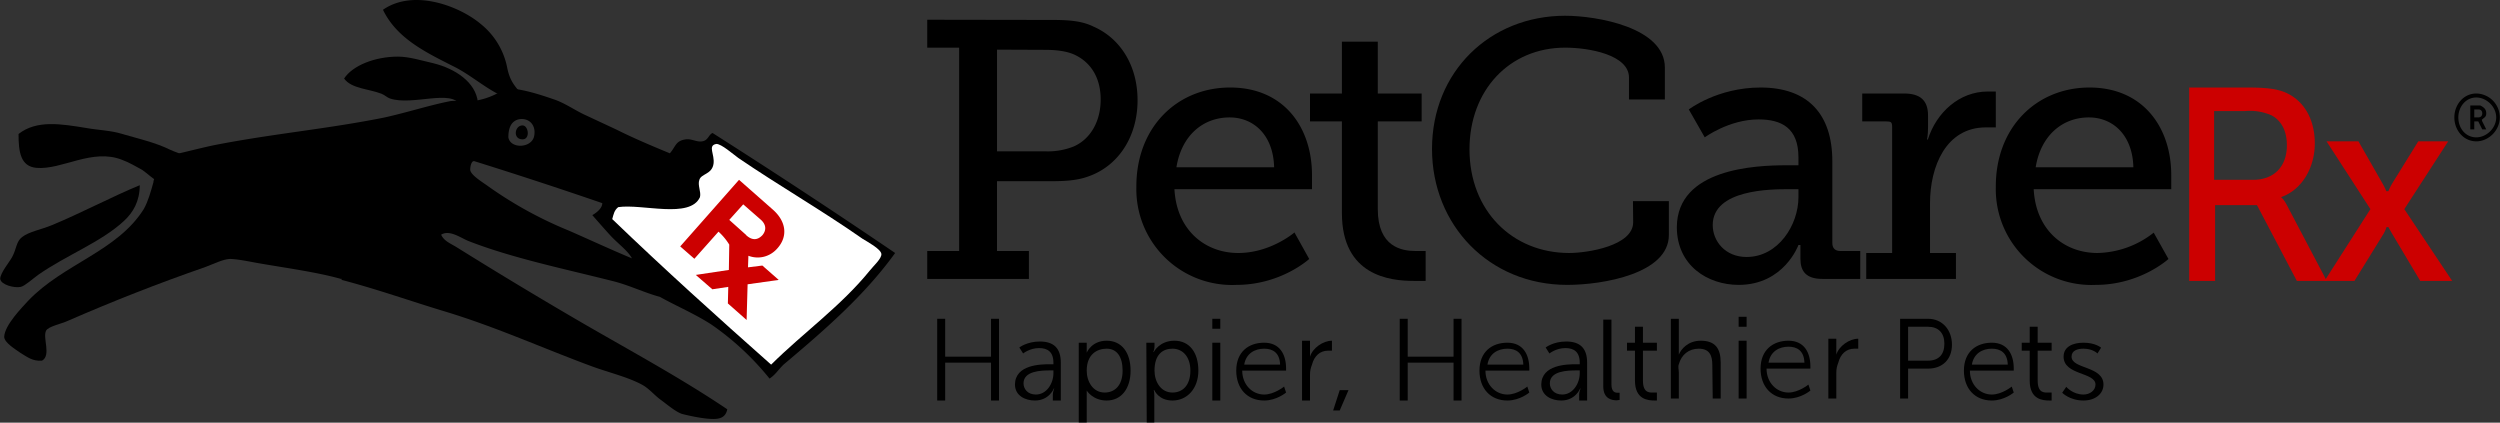
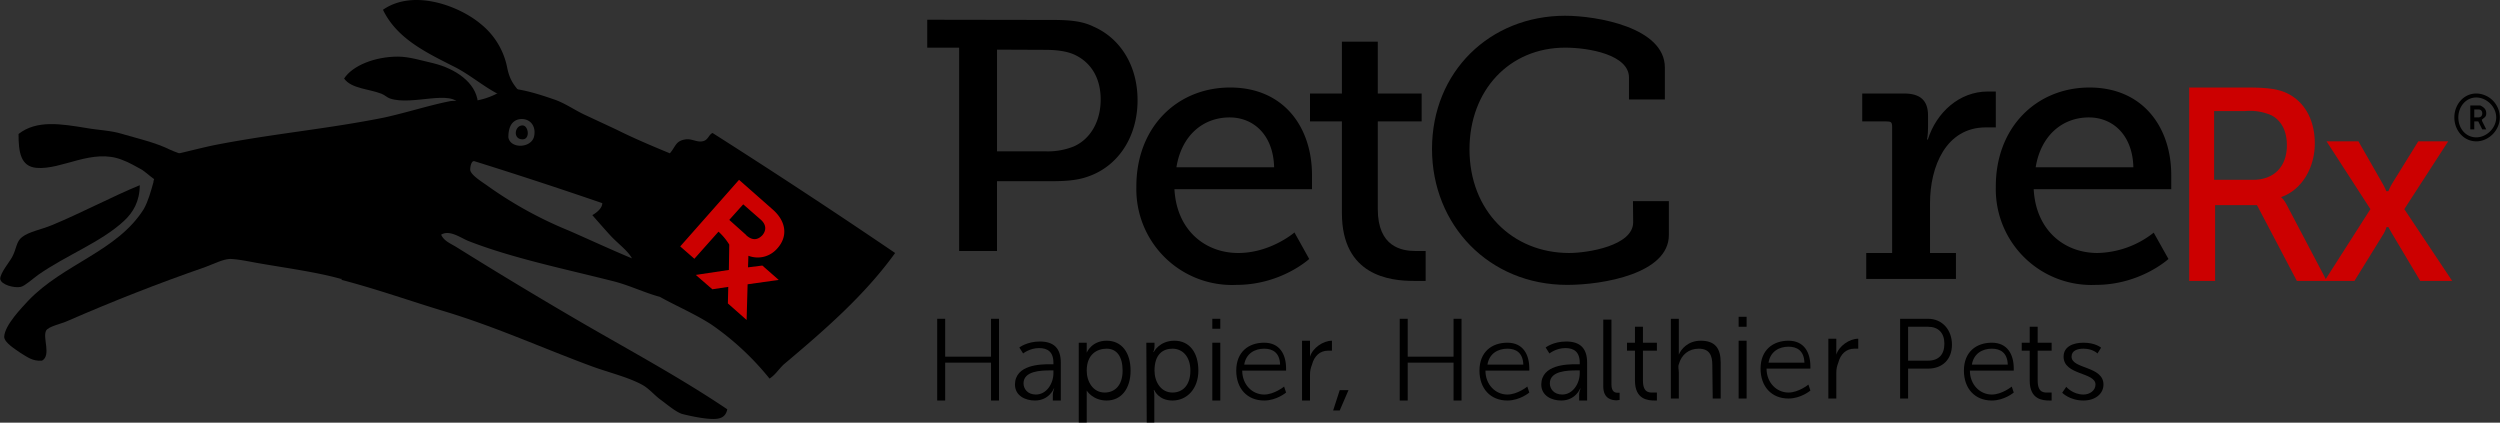
<svg xmlns="http://www.w3.org/2000/svg" id="edyg4tiq8mlb1" viewBox="-627 -211.9 1254 212" shape-rendering="geometricPrecision" text-rendering="geometricPrecision">
  <rect x="-627" y="-211.9" width="1254" height="212" fill="#333333" stroke="none" />
  <style>
 @keyframes edyg4tiq8mlb3_ts__ts {
 0%,80%,to {
 transform: translate(-365.276px,-145.5px) scale(1,1);
 }

 90% {
 transform: translate(-365.276px,-145.5px) scale(1,0);
 }
 }

 @keyframes edyg4tiq8mlb5_to__to {
 0%,to {
 transform: translate(-576.197px,-134.581px);
 }

 50% {
 transform: translate(-576px,-140px);
 }
 }

 @keyframes edyg4tiq8mlb5_tr__tr {
 0%,to {
 transform: rotate(0deg);
 }

 50% {
 transform: rotate(10deg);
 }
 }

 @keyframes edyg4tiq8mlb6_to__to {
 0%,to {
 transform: translate(-400.089px,-187.382px);
 }

 50% {
 transform: translate(-404.089px,-183.382px);
 }
 }

 @keyframes edyg4tiq8mlb6_tr__tr {
 0%,to {
 transform: rotate(0deg);
 }

 50% {
 transform: rotate(-6deg);
 }
 }

 @keyframes edyg4tiq8mlb7_to__to {
 0%,to {
 transform: translate(-420.878px,-170.58px);
 }

 50% {
 transform: translate(-421.878px,-168.58px);
 }
 }

 @keyframes edyg4tiq8mlb7_tr__tr {
 0%,to {
 transform: rotate(0deg);
 }

 50% {
 transform: rotate(-5deg);
 }
 }
</style>
  <g id="edyg4tiq8mlb2">
    <g transform="translate(-365.3 -145.5)" style="animation:edyg4tiq8mlb3_ts__ts 2000ms linear infinite normal forwards">
      <path id="edyg4tiq8mlb3" d="M-364.9-142c-5 0-4-7 0-7 3 0 4 7 0 7z" transform="translate(365.3 145.5)" fill="#000" stroke="none" stroke-width="1" />
    </g>
    <path id="edyg4tiq8mlb4" d="M-341.6-96.2a199.9 199.9 0 01-40.3-22.1c-2.7-2-8.5-5.4-9.2-8.1-.2-1.1.4-5.3 2.2-4.6a2381 2381 0 0164 21c0 3.4-5 6-5 6s8.2 9.4 10 11.2c4 4 8 7 9.9 10.5-10.1-4.2-20.9-9.2-31.6-13.9zM-367-152c5.1-1.1 8.9 2.6 8 8-.9 6.5-12 7-13 1 0-4 1-7.9 5-9zm-146 70c4-.2 10 1.1 15 2 14.3 2.5 30 4.6 42 8l50-22c4.3-3 10 1.4 14 3 21.7 8.5 48.3 14 72 20 8.3 2 16.4 6 24 8 9 5 17.7 8.6 26 14a138.9 138.9 0 0129 27c3-2 4-4 7-7 20.2-17 40.5-34.5 56-56a3583.6 3583.6 0 00-91.6-60.2c-2 .9-2.2 3.8-5.2 4.2-2.6.5-5.3-1.4-8.2-1-5.2.7-5 3.6-8 7-9.2-3.8-18-7.5-27-12l-15-7c-5-2.2-10.6-6.2-16-8-6.3-2.2-13-4.3-19-5.2-2-.4-6.4.5-8.2 1.4a36 36 0 01-14.5 4.7c-3 0-8.6-.6-11.3.1-9.9 2-20.8 5.5-32 8-28.7 5.8-56.7 8.2-86 14-4.3.9-13.2 3.1-17 4-4.7 1.3-11.9 9.3-13 14 0 0 11.3 16.3 16 21 4.7 5.2 21 18 21 18z" fill="#000" stroke="none" stroke-width="1" />
    <g style="animation:edyg4tiq8mlb5_to__to 2000ms linear infinite normal forwards">
      <g transform="translate(-576.2 -134.6)" style="animation:edyg4tiq8mlb5_tr__tr 2000ms linear infinite normal forwards">
        <path id="edyg4tiq8mlb5" d="M-539.1-133.6c-.5-1.5-4.7-2.4-7-3.6-7.1-3.5-16.2-5.6-23.8-7.8-5.6-1.8-12-1.9-18-3-12.5-2-24.8-4.2-34 3 0 9 1 16.3 9 17 12.8 1.1 28-10 43-4 3.6 1.3 7 3.4 10 5 1.8 1.1 6.2 5.4 10 7 4.5 2 12.4-9.1 10.8-13.6z" transform="translate(580.4 134.9)" fill="#000" stroke="none" stroke-width="1" />
      </g>
    </g>
    <g style="animation:edyg4tiq8mlb6_to__to 2000ms linear infinite normal forwards">
      <g transform="translate(-400 -187.4)" style="animation:edyg4tiq8mlb6_tr__tr 2000ms linear infinite normal forwards">
        <path id="edyg4tiq8mlb6" d="M-365.3-164.7c-4.3-4.7-6-7.4-7.2-12.8a37.3 37.3 0 00-13.4-22.4c-10.3-8.7-33.4-17.9-49-7.1 6.9 14.3 21.2 21.2 35 28.2 9.3 4.5 17 11.9 26.3 15.7 1.8.6 9.6 0 8.3-1.6z" transform="translate(400 187.4)" fill="#000" stroke="none" stroke-width="1" />
      </g>
    </g>
    <g style="animation:edyg4tiq8mlb7_to__to 2000ms linear infinite normal forwards">
      <g transform="translate(-420.9 -170.6)" style="animation:edyg4tiq8mlb7_tr__tr 2000ms linear infinite normal forwards">
        <path id="edyg4tiq8mlb7" d="M-387.3-160.7c-1.1-10-11.4-16.8-22.4-19.5-5.8-1.3-12-3.3-17.7-3.3-11.6 0-22.8 4.5-27 11 3.7 5.1 12.2 5.1 18.7 7.6 1.6.6 3 2 4.3 2.4 11.2 3.8 31.1-4.9 35.2 3.4 1.3 2.7 9.1 1.3 9-1.6z" transform="translate(420.9 170.6)" fill="#000" stroke="none" stroke-width="1" />
      </g>
    </g>
    <path id="edyg4tiq8mlb8" d="M-455.6-71.5c18.6 4.9 34.7 10.7 52 15.9 25.7 7.8 49.2 18.5 73.6 27.5 8.5 3.1 18.2 5.4 25.1 9.2 3.4 1.8 6.3 5.4 9.4 7.6 3.4 2.5 7.2 5.8 10.5 7 3.9 1 8.8 2 12.8 2.4 4.7.4 9 .4 10-4.7-23-15.5-47.8-28.9-72.5-43.2a2358.7 2358.7 0 01-63.1-38c-3-1.9-6.7-3.2-8-6.6 0 0-25.8-14.3-41.5-5.4-14.1 8.1-8.3 28.3-8.3 28.3z" fill="#000" stroke="none" stroke-width="1" />
    <path id="edyg4tiq8mlb9" d="M-556.9-119c.2 0-.2 0 0 0 0 8-3.3 13.7-8 18-11.6 10.7-28.9 17.1-43 27-2.5 1.8-6.7 5.6-8.7 6-3.1.7-9.9-1-10.3-4 0-3 4.7-8.5 6-11 2.2-4 2-7.8 5-10 3.4-2.7 9.8-3.8 15-6 14.1-5.8 30.8-14.6 44-20z" fill="#000" stroke="none" stroke-width="1" />
    <path id="edyg4tiq8mlb10" d="M-549.9-121c-1.3 4.7-2.8 10.2-5 14-13.4 21.3-40.3 27.4-58 46-3.1 3.4-11.7 12.1-12 18 0 3 5.8 6.4 8 8 3.6 2.2 6.3 4.4 11 4 4.7-2.7.2-11.4 2-15 1.1-2.2 7.6-3.4 11-5 23-10 44.6-18.5 69-27 4.3-1.6 8.6-3.8 12-4 0 0 11.3-12-8-29-18.6-16.3-30-10-30-10z" fill="#000" stroke="none" stroke-width="1" />
-     <path id="edyg4tiq8mlb11" d="M-190.7-76.2c1.8-2.3 6-6 5.8-8.3-.2-2.5-7.3-6.3-9.4-7.6-20.6-14.4-42.5-27-62.4-40.6-2.5-1.8-8.5-7.1-11-7-4.5.8-.7 5.2-1.4 10-.8 5.3-6.2 4.9-7.1 8-1 2.7 1 6 .3 8.7-5 11-29 3.2-41 5-2 1.6-2.3 3.5-3 6 26 25 52.6 49 79.7 73 16-15.9 35-29.3 49.5-47.2z" fill="#FFF" stroke="none" stroke-width="1" />
    <path id="edyg4tiq8mlb12" d="M-252.7-94l-8.5-7.6 7-7.8 8.7 7.6c2.9 2.5 3 5.4.9 7.9-2.5 2.6-5.2 2.6-8.1 0zm.9 16.2l.2-5.8c5.4 2 11 .4 14.6-3.8 5.3-6 4.4-13.5-2.5-19.5l-16.8-14.8-29.5 33.4 7.1 6.2 12.1-13.6a30 30 0 015.4 6.5l-.2 12.7L-278-74l8.3 7.2 8-1.2-.2 8.3 9.4 8.3.5-17.9 15.6-2.2-8.2-7.2-7.2.9z" fill="#C00" stroke="none" stroke-width="1" />
  </g>
-   <path id="edyg4tiq8mlb13" d="M-161.9-86h16v-102h-16v-14l61.3.1c7.9 0 15.5.1 22 3.3 13.4 5.8 22.2 19.4 22.2 37 0 18.3-9.7 33-24.7 38.2-6 2.2-12.6 2.4-19.8 2.4h-26v35h16v14h-51v-14zm59-50a35 35 0 0014.4-2.4c8.3-3.6 13.6-12.4 13.6-23.6 0-10.5-4.6-18-12-21.9-4-2.2-9.6-3-15.9-3l-24.1-.1v51h24z" fill="#000" stroke="none" stroke-width="1" />
+   <path id="edyg4tiq8mlb13" d="M-161.9-86h16v-102h-16v-14l61.3.1c7.9 0 15.5.1 22 3.3 13.4 5.8 22.2 19.4 22.2 37 0 18.3-9.7 33-24.7 38.2-6 2.2-12.6 2.4-19.8 2.4h-26v35h16v14v-14zm59-50a35 35 0 0014.4-2.4c8.3-3.6 13.6-12.4 13.6-23.6 0-10.5-4.6-18-12-21.9-4-2.2-9.6-3-15.9-3l-24.1-.1v51h24z" fill="#000" stroke="none" stroke-width="1" />
  <path id="edyg4tiq8mlb14" d="M-9.9-168c26.6 0 41 19.6 41 44v7h-69c1.1 20.6 15.4 32 32 32 16.3 0 28.2-10.3 28.2-10.3L29.7-82S15.6-69-6.8-69A48 48 0 01-57-118c-.2-30 20.4-50 47-50zm22 40c-.4-16.3-10.4-25-22.3-25-13.6 0-24.2 9.3-26.7 25h49z" fill="#000" stroke="none" stroke-width="1" />
  <path id="edyg4tiq8mlb15" d="M46.1-151h-16v-14h16v-26h18v26h22v14h-22v44c0 19 12 21 19 21h5v15h-6c-11.9 0-36-2.6-36-34v-46z" fill="#000" stroke="none" stroke-width="1" />
  <path id="edyg4tiq8mlb16" d="M158.1-204c15.7 0 50 5.8 50 26v16h-18v-11c0-11.4-20-15-32-15-28 0-48 21.4-48 51 0 30.9 21.6 52 50 52 9.2 0 32.1-3.6 32.1-15.4l-.1-10.6h18v17c0 19.3-32.9 25-51 25-39.2 0-67.8-30-67.8-68.2 0-38.7 29-66.8 66.8-66.8z" fill="#000" stroke="none" stroke-width="1" />
-   <path id="edyg4tiq8mlb17" d="M269.1-129h6v-4c0-14.8-8.6-19-20-19-14.8 0-27 9-27 9l-8-14s14.3-11 36-11c23.7 0 36 13.3 36 37v41c0 2.7 1.5 4 4 4h10v14h-19c-8.3 0-11-4-11-10v-1-6h-1s-7.2 20-30 20c-15.5 0-31-9.7-31-29 .2-29.3 39.3-31 55-31zm-20 46c15.9 0 26-16.1 26-30v-4h-5c-8.5 0-38 0-38 18 0 8 6.2 16 17 16z" fill="#000" stroke="none" stroke-width="1" />
  <path id="edyg4tiq8mlb18" d="M310.1-85h12v-63c0-2.7-.5-3-3-3h-12v-14h21c8 0 12 3.4 12 11v6c0 3.8-.5 6.1-.5 6.1h.4c4.3-13.6 15.8-24.1 30.1-24.1h4v18h-5c-20 0-28 19.6-28 38v25h13v13h-45v-13h1z" fill="#000" stroke="none" stroke-width="1" />
  <path id="edyg4tiq8mlb19" d="M421.1-168c26.6 0 41 19.7 41 44v7h-69c1.1 20.7 15.4 32 32 32a47 47 0 0028.2-10.2l7.4 13.2s-14.1 13-36.5 13a48 48 0 01-50.1-49c-.2-30 20.4-50 47-50zm22 40c-.4-16.3-10.4-25-22.3-25-13.6 0-24.2 9.4-26.7 25h49z" fill="#000" stroke="none" stroke-width="1" />
  <path id="edyg4tiq8mlb20" d="M472.1-168h28c10 0 14.2.7 18 2 9.9 3.6 16 13.2 16 26 0 12.3-6.5 23.4-17 27 0 0 1.2.6 3 4l20 38h-15l-20-38h-21v38h-13v-97h1zm31 46.3c10.5 0 17-6.6 17-17.3 0-7.2-2.7-12.3-7.6-15a27 27 0 00-13.2-2.2h-15.7v34.5H503z" fill="#C00" stroke="none" stroke-width="1" />
  <path id="edyg4tiq8mlb21" d="M570.1-98s-.5 1.6-1.4 3.2L554-71h-15l23-36-22-34h16l12 21c1.1 1.8 2 4 2 4h1s.9-2.2 2-4l13-21h15l-22 34 24 36h-16l-14.2-23.8-1.8-3.2h-1z" fill="#C00" stroke="none" stroke-width="1" />
  <path id="edyg4tiq8mlb22" d="M615.1-165a12 12 0 0111.8 12c0 6.4-5.5 12-11.8 12-6.3 0-11-5.5-11-12s4.7-12 11-12zm0 22c5.1 0 10-4.6 10-10s-4.9-10-10-10c-5.2 0-9 4.6-9 10 0 5.6 3.8 10 9 10zm-3-16h5c2 1 3 2 3 4 0 1.8-1 2-2 3h-.2s0 .6.2 1l2 4h-2l-2-4h-2v4h-2v-12zm4 6c1.1 0 2-.7 2-2s-.7-2-2-2h-2v4h2z" fill="#000" stroke="none" stroke-width="1" />
  <g id="edyg4tiq8mlb23" fill="#000" stroke="none" stroke-width="1">
    <path id="edyg4tiq8mlb24" d="M-156.9-52h4v19h23v-19h4v41h-4v-19h-23v19h-4v-41z" />
    <path id="edyg4tiq8mlb25" d="M-100.2-29.2h1.6v-.7c0-5.6-3-7.4-7.2-7.4-4.7 0-8 2.7-8 2.7l-1.9-3s3.8-3 10.3-3c7 0 10.5 3.4 10.5 10.6v19h-4v-3c0-1.3.7-3 .7-3h-.2s-2.3 6-9.5 6c-4.7 0-10-2.3-10-8.1.2-9.9 12.8-10.1 17.7-10.1zm-7.2 15.2c5.4 0 8.8-5.6 8.8-10.7v-1.4h-1.6c-4.5 0-13.4.2-13.4 6.5 0 2.7 2 5.6 6.2 5.6z" />
    <path id="edyg4tiq8mlb26" d="M-85.9-40h4v5s2.4-6 10-6 12 6 12 15-4.6 15-12 15c-7 0-10-5-10-5V0h-4v-40zm13 25c5.1 0 9-3.6 9-11 0-7-2.9-11-8-11-4.7 0-10 2.7-10 11 0 5.6 3.2 11 9 11z" />
    <path id="edyg4tiq8mlb27" d="M-51.9-40h4v2c0 1.3-.6 2.7-.6 2.7h.2s2.8-5.7 10.4-5.7c7.6 0 12 6 12 15s-5.6 15-13 15c-7 0-9.1-5.2-9.1-5.2h-.3s.3 1 .3 2.4V0h-3.8L-52-40zm13 25c5.1 0 9-3.6 9-11 0-7-3.9-11-9-11-4.7 0-9 2.7-9 11 0 5.6 3.2 11 9 11z" />
    <path id="edyg4tiq8mlb28" d="M-18.9-52h4v5h-4v-5zm0 12h4v29h-4v-29z" />
    <path id="edyg4tiq8mlb29" d="M7.1-40c7.8 0 11 5.8 11 13v1h-22c0 7 5 12 11 12 5.1 0 10-4 10-4l1 3s-4.7 4-11 4c-8.5 0-14-6-14-15 0-9.4 6.2-14 14-14zm8 11c-.2-6-3.7-8-8-8-4.7 0-9.1 2.4-10 8h18z" />
    <path id="edyg4tiq8mlb30" d="M26.1-41h4v8c1.3-4.3 6.5-8 11-8 .9 0 0 0 0 0v5h-2c-4 0-6.9 2.7-8 7-.7 1.8-1 3.2-1 5v13h-4v-30z" />
    <path id="edyg4tiq8mlb31" d="M45.1-16.2h4.3L45-6h-3.3L45-16.2z" />
    <path id="edyg4tiq8mlb32" d="M177.5-51.6h3.8v32.5c0 3.8 1.8 4.2 3.1 4.2h1v3.6l-1.4.2c-2.5 0-6.8-.7-6.8-7v-33.5h.3z" />
    <path id="edyg4tiq8mlb33" d="M193.1-36h-4v-4h4v-8h4v8h7v4h-7v15c0 6.7 3.7 6 6 6h1v4h-1c-3.4 0-10-.4-10-10v-15z" />
    <path id="edyg4tiq8mlb34" d="M211.1-52h4v18c1.1-2.7 4.5-7 11-7 7.2 0 10 3.8 10 11v18h-4l-.2-16.8c0-4.5-1.2-8.2-6.8-8.2-5 0-8.7 3-10 7.8-.5 1.1 0 2.9 0 4.2v13h-4v-40z" />
    <path id="edyg4tiq8mlb35" d="M326.1-52h14c7.2 0 12 5.6 12 13s-4.8 12-12 12h-10v15h-4v-40zm14 21c5.4 0 8.2-3.1 8.2-8.5s-3-8.5-8.2-8.5h-10v17h10z" />
    <path id="edyg4tiq8mlb36" d="M409.5-17.8s3.2 3.8 8.6 3.8c3.1 0 6-2 6-5 0-6.3-16-4.6-16-14 0-5.1 4.8-7 10-7 6 0 8.8 2.5 8.8 2.5l-1.8 2.9s-2.3-2.4-7-2.4c-3 0-6 .9-6 4 0 6.3 16 4.6 16 14 0 4.7-4.2 8-10 8-7 0-10.7-3.9-10.7-3.9l2-2.9z" />
    <path id="edyg4tiq8mlb37" d="M75.1-52h4v19h23v-19h4v41h-4v-19h-23v19h-4v-41z" />
    <path id="edyg4tiq8mlb38" d="M129.1-40c7.8 0 11 5.8 11 13v1h-22c0 7 5 12 11 12 5.1 0 10-4 10-4l1 3s-4.7 4-11 4c-8.5 0-14-6-14-15 0-9.4 6.2-14 14-14zm8 11c-.2-6-3.7-8-8-8-4.7 0-9.1 2.4-10 8h18z" />
    <path id="edyg4tiq8mlb39" d="M163.8-29.2h1.6v-.7c0-5.6-3-7.4-7.2-7.4-4.7 0-8 2.7-8 2.7l-1.9-3s3.8-3 10.3-3c7 0 10.5 3.4 10.5 10.6v19h-4v-3c0-1.3.7-3 .7-3h-.2s-2.3 6-9.5 6c-4.7 0-10-2.3-10-8.1.2-9.9 12.8-10.1 17.7-10.1zM156.6-14c5.4 0 8.8-5.6 8.8-10.7v-1.4h-1.6c-4.5 0-13.4.2-13.4 6.5 0 2.7 2 5.6 6.2 5.6z" />
    <rect id="edyg4tiq8mlb40" width="4" height="5" rx="0" ry="0" transform="translate(245.1 -53)" />
    <rect id="edyg4tiq8mlb41" width="4" height="29" rx="0" ry="0" transform="translate(245.1 -41)" />
    <path id="edyg4tiq8mlb42" d="M270.1-41c7.8 0 11 5.8 11 13v1h-22c0 7 5 12 11 12 5.1 0 10-4 10-4l1 3s-4.7 4-11 4c-8.5 0-14-6-14-15 0-9.4 6.3-14 14-14zm8 11c-.2-6-3.7-8-8-8-4.7 0-9.1 2.4-10 8h18z" />
    <path id="edyg4tiq8mlb43" d="M290.1-42h4v8c1.3-4.3 6.5-8 11-8 .9 0 0 0 0 0v5h-2c-4 0-6.9 2.7-8 7-.7 1.8-1 3.2-1 5v13h-4v-30z" />
    <path id="edyg4tiq8mlb44" d="M391.1-36h-4v-4h4v-8h4v8h7v4h-7v15c0 6.7 3.7 6 6 6h1v4h-1c-3.4 0-10-.4-10-10v-15z" />
    <path id="edyg4tiq8mlb45" d="M372.1-40c7.8 0 11 5.8 11 13v1h-22c0 7 5 12 11 12 5.1 0 10-4 10-4l1 3s-4.7 4-11 4c-8.5 0-14-6-14-15 0-9.4 6.2-14 14-14zm8 11c-.2-6-3.7-8-8-8-4.7 0-9.1 2.4-10 8h18z" />
  </g>
</svg>